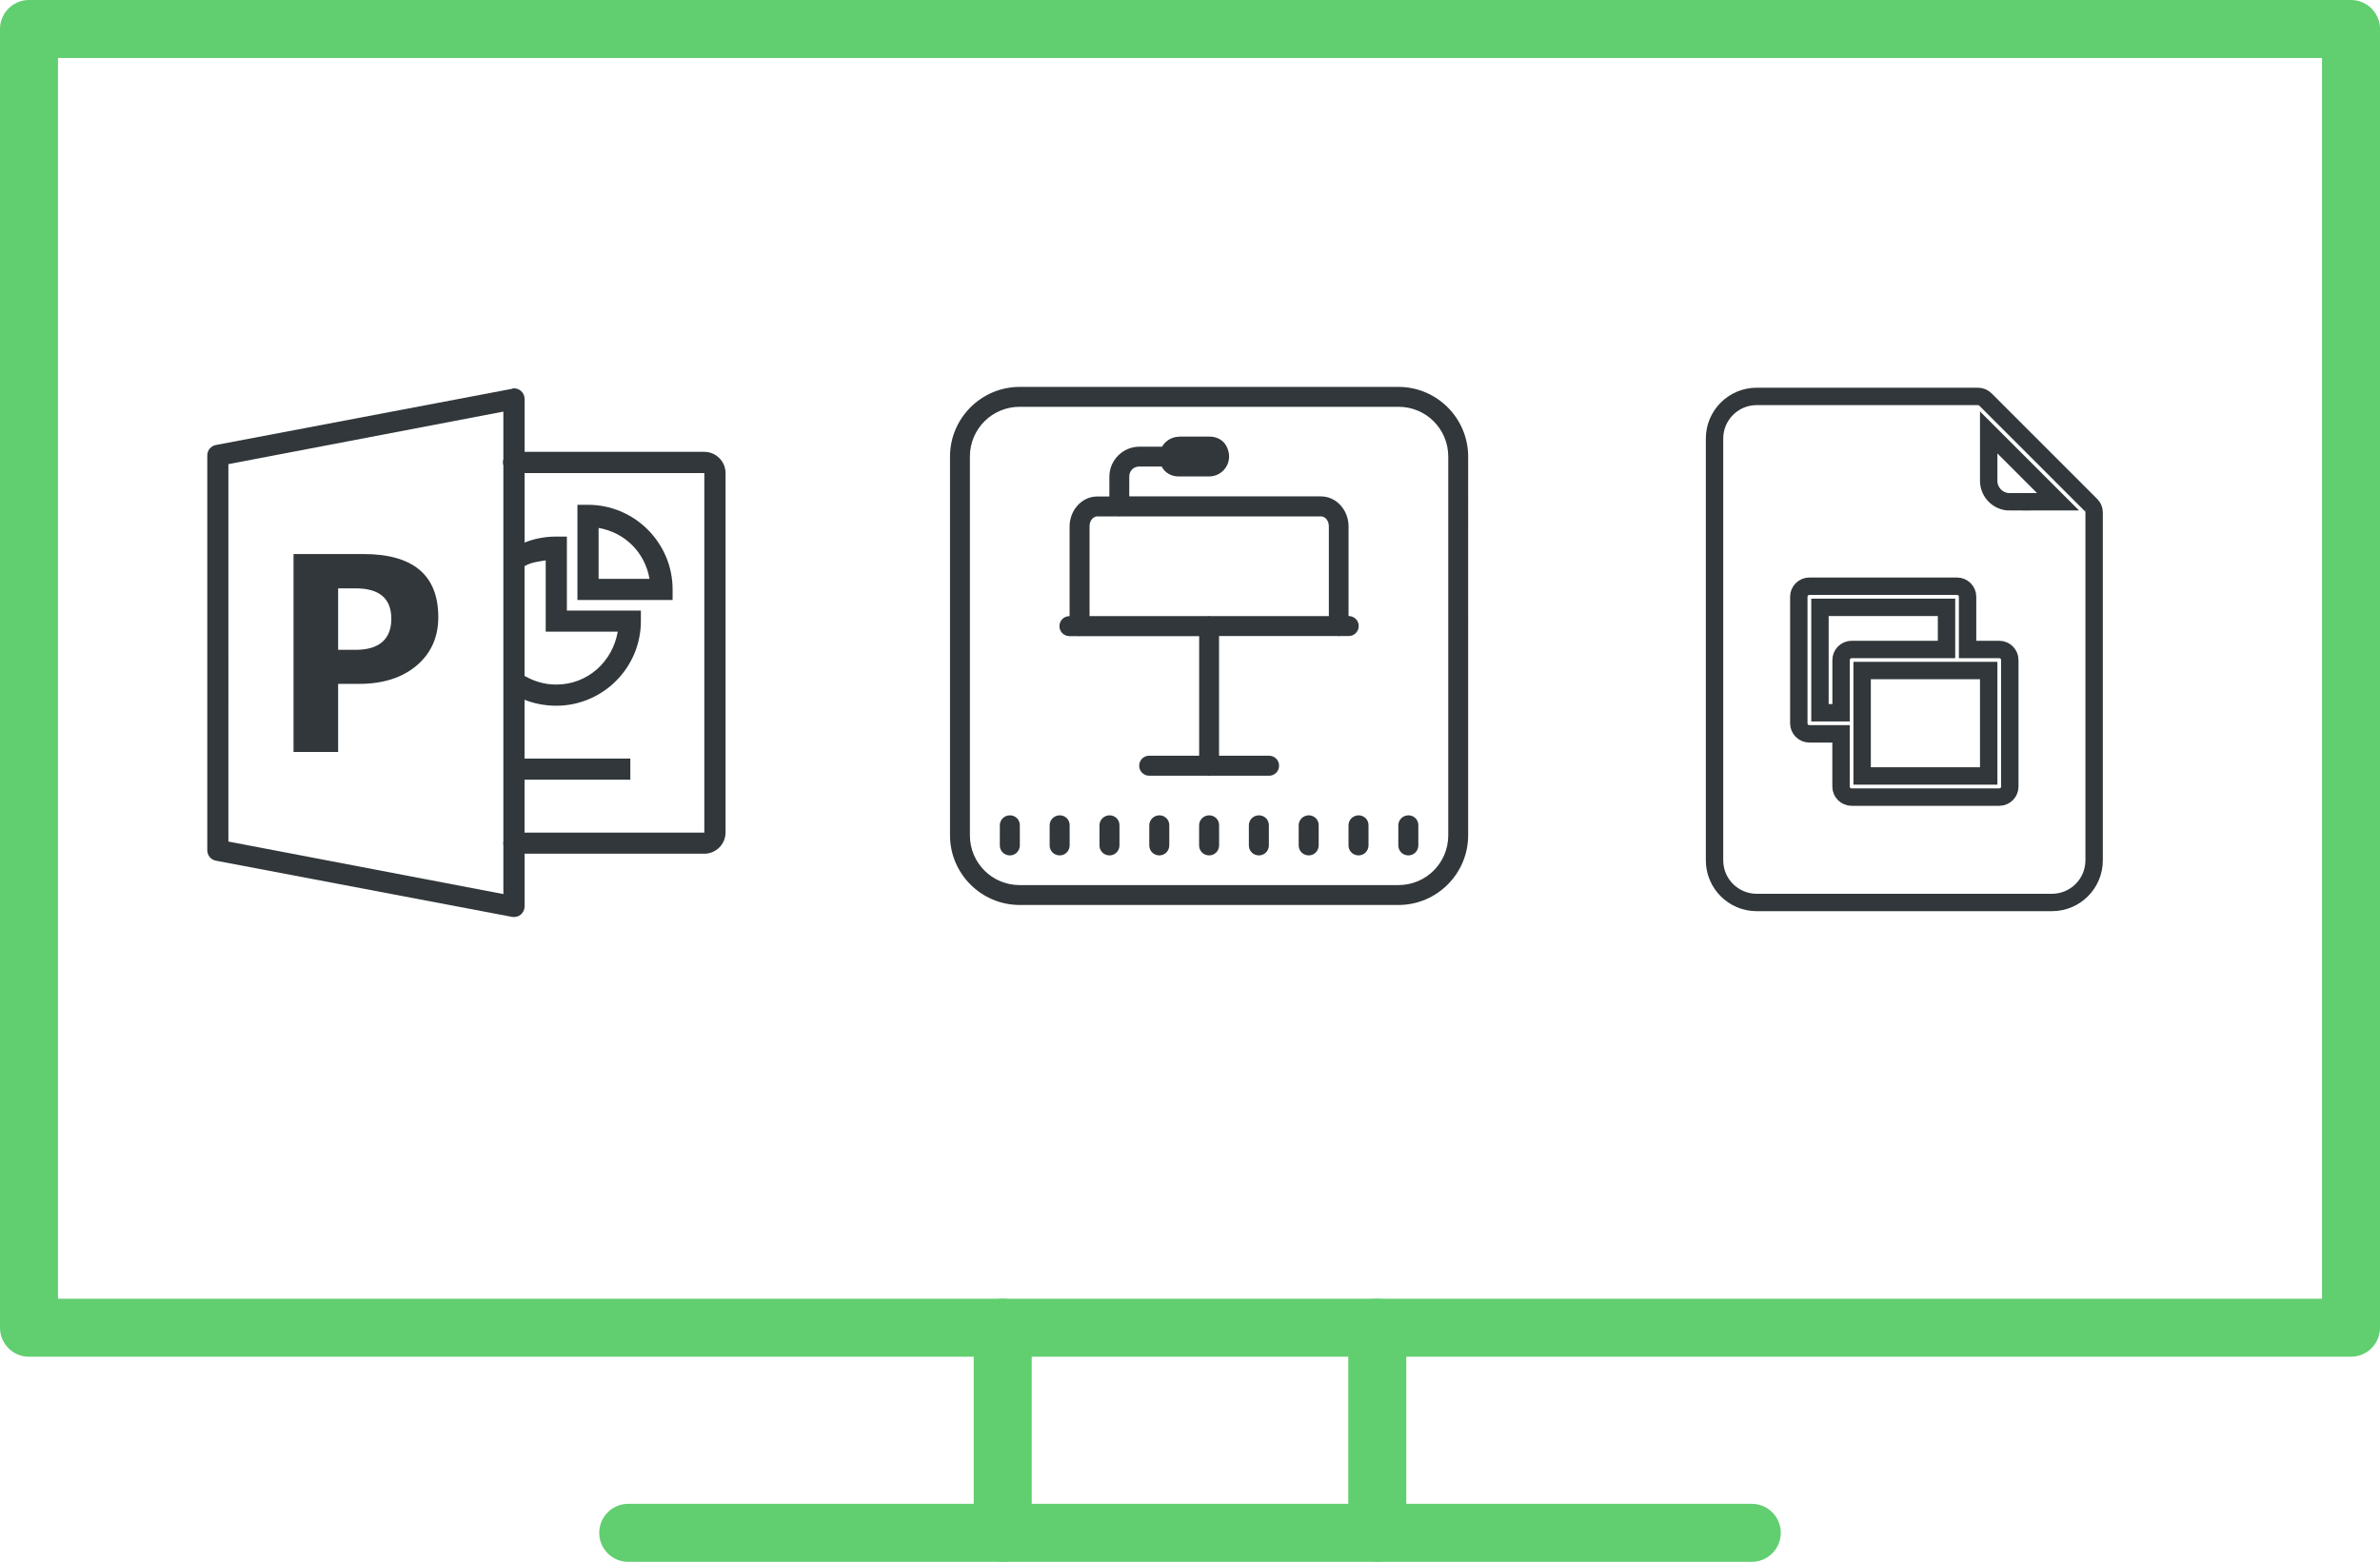
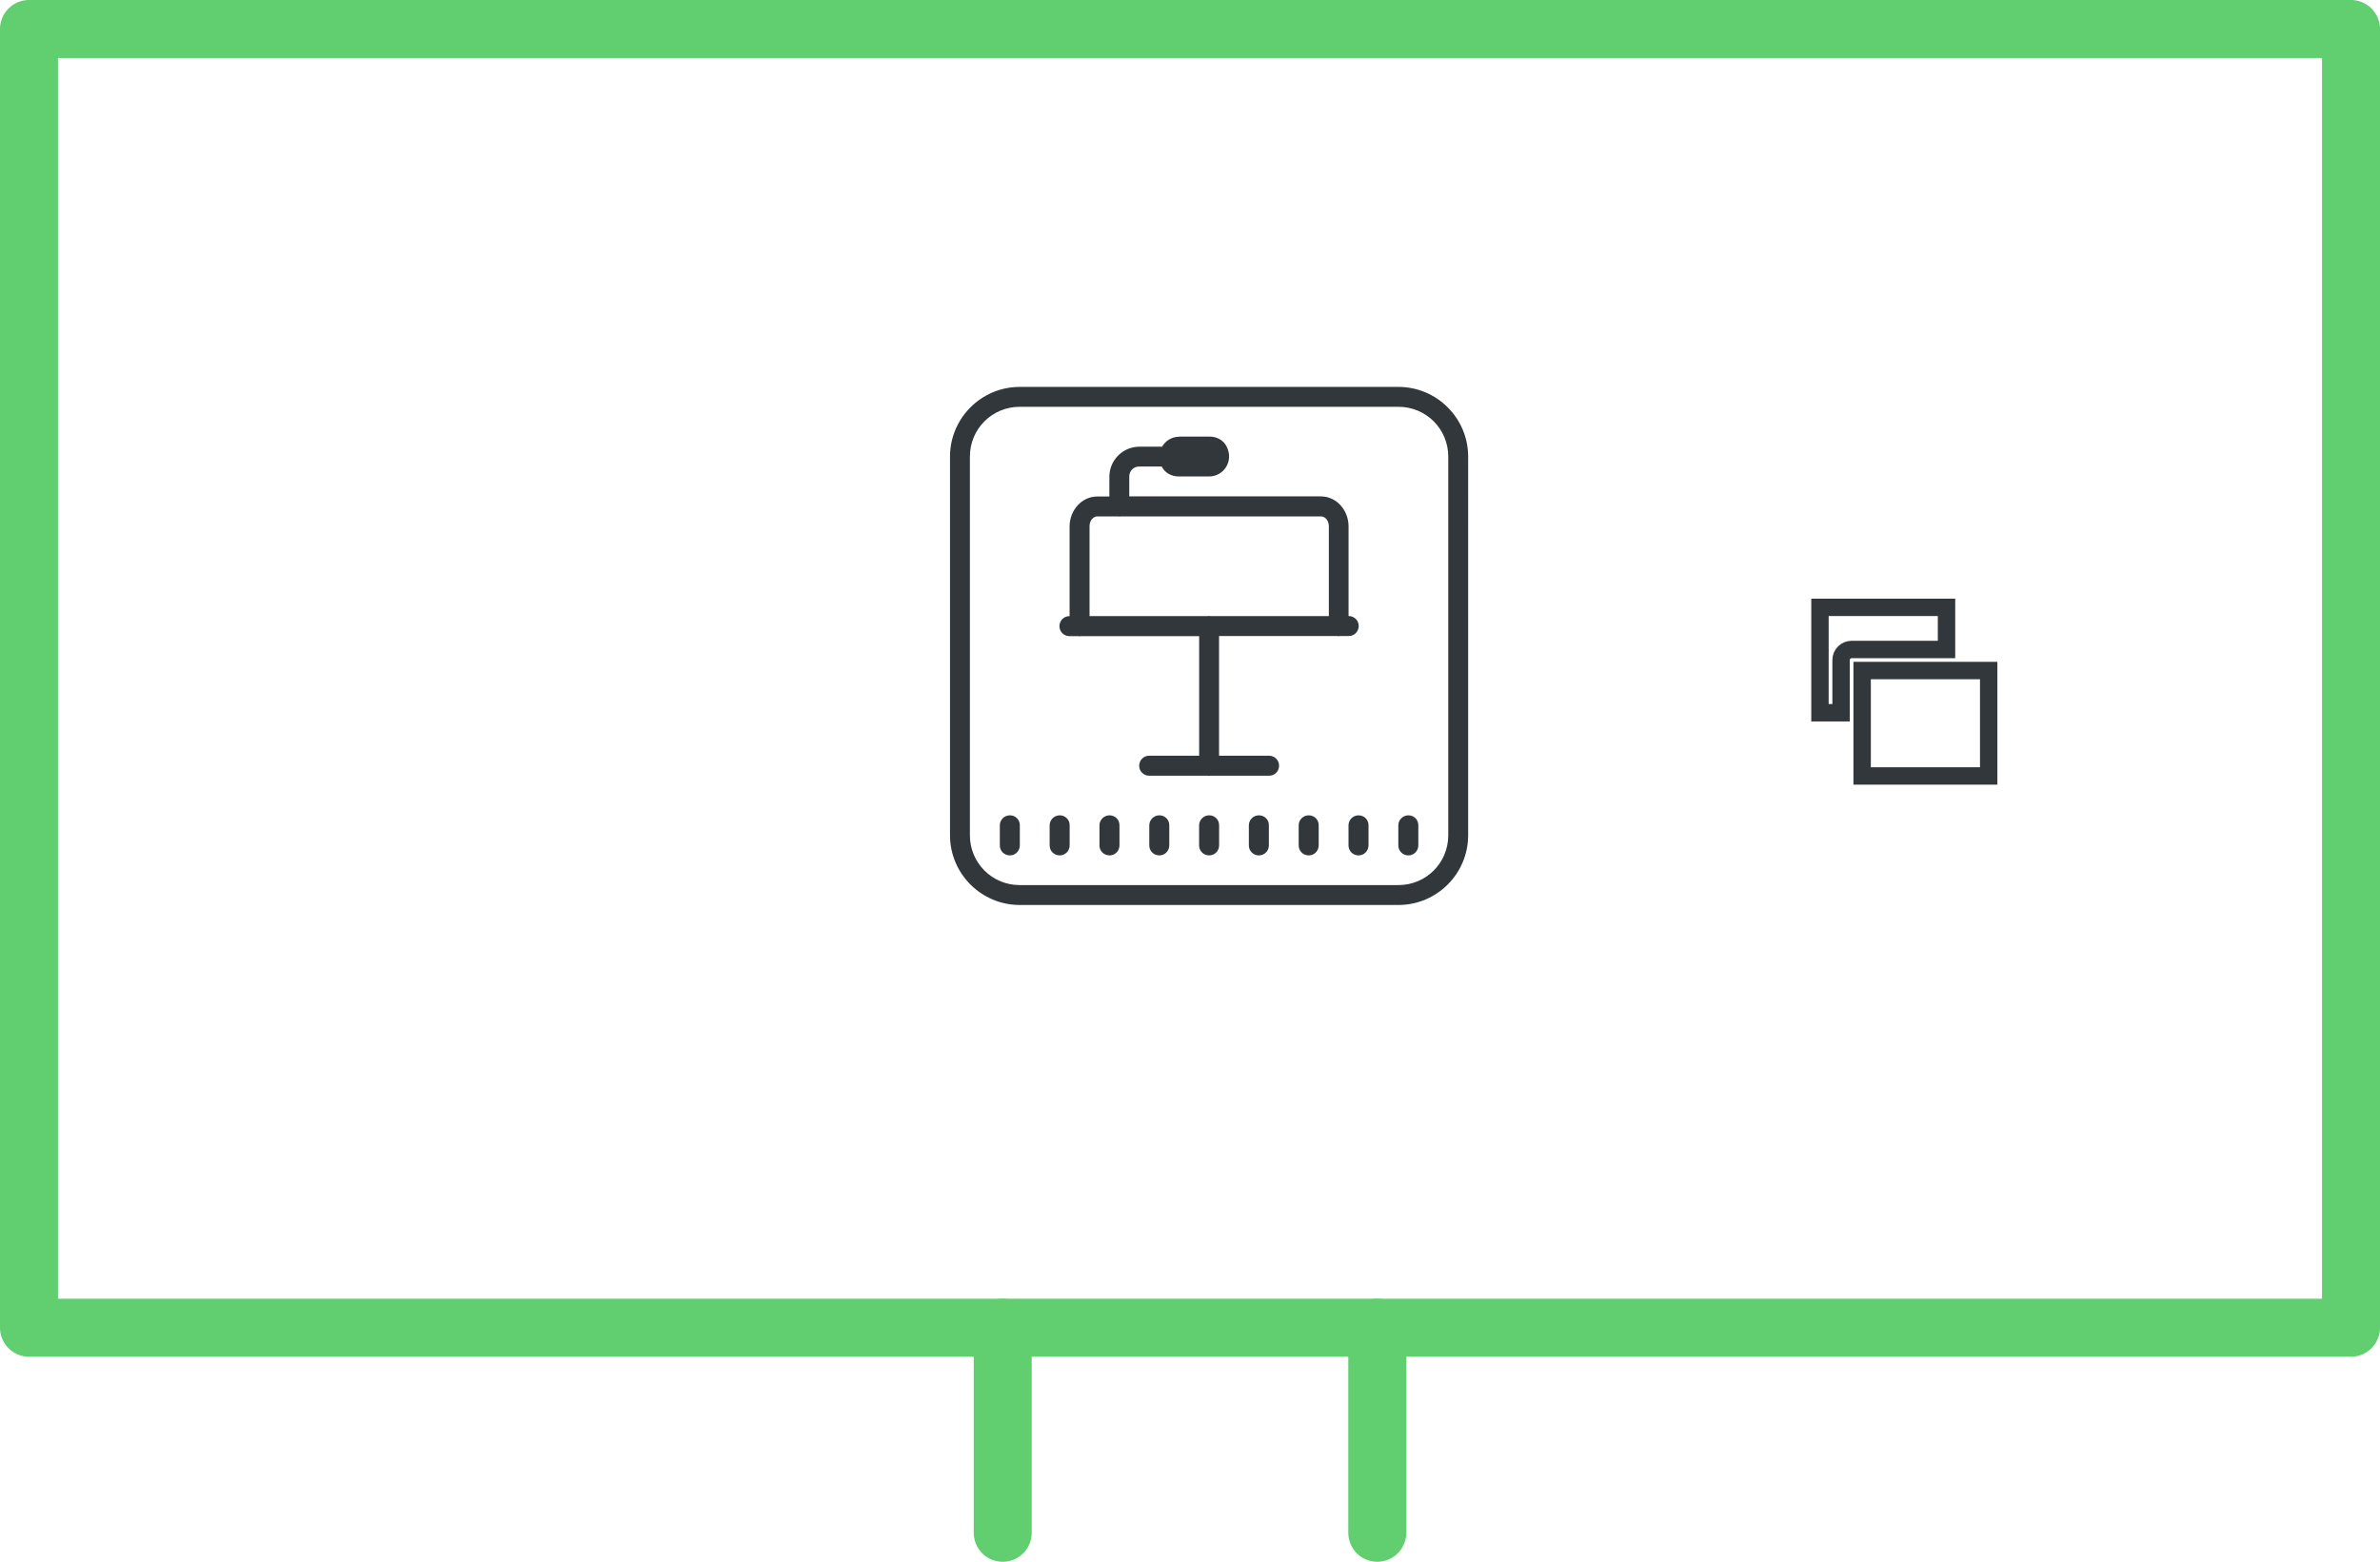
<svg xmlns="http://www.w3.org/2000/svg" id="Layer_1" width="410.36" height="269.33" viewBox="0 0 410.36 269.33">
  <g id="g1540">
    <path id="rect1524" d="M5,5H405.36V228.96H5V5Z" fill="none" stroke="#61ce70" stroke-linecap="round" stroke-linejoin="round" stroke-width="10" />
    <path id="path1530" d="M172.89,228.96v35.36" fill="none" stroke="#61ce70" stroke-linecap="round" stroke-linejoin="round" stroke-width="10" />
    <path id="path1532" d="M237.47,228.96v35.36" fill="none" stroke="#61ce70" stroke-linecap="round" stroke-linejoin="round" stroke-width="10" />
-     <path id="path1534" d="M108.32,264.33h193.72" fill="none" stroke="#61ce70" stroke-linecap="round" stroke-linejoin="round" stroke-width="10" />
  </g>
-   <path d="M88.39,66.99s-.08,.04-.11,.06l-51.06,9.69c-.87,.16-1.5,.93-1.48,1.82v68.04c-.01,.89,.61,1.66,1.48,1.82l51.06,9.69c.53,.1,1.08-.04,1.5-.38,.41-.34,.66-.85,.67-1.39v-9.12h31c1.99,0,3.65-1.65,3.65-3.65v-62c0-1.99-1.65-3.65-3.65-3.65h-31v-9.12c0-.53-.22-1.03-.61-1.37-.39-.35-.92-.51-1.44-.45Zm-1.6,3.99v8.21c-.11,.36-.11,.73,0,1.08v64.79c-.05,.24-.05,.5,0,.74v8.38l-47.41-9.06V80.04l47.41-9.06Zm3.65,10.6h31v62h-31v-9.12h18.24v-3.65h-18.24v-10.14c1.68,.67,3.55,1.03,5.47,1.03,8.03,0,14.59-6.55,14.59-14.59v-1.82h-12.76v-12.76h-1.82c-1.93,0-3.78,.35-5.47,1.03v-11.97Zm9.12,5.47v16.41h16.41v-1.82c0-8.03-6.55-14.59-14.59-14.59h-1.82Zm3.65,3.99c4.54,.78,7.99,4.23,8.78,8.78h-8.78v-8.78Zm-52.6,4.5v34.13h7.69v-11.74h3.65c4.12,0,7.45-1.08,9.92-3.19s3.7-4.89,3.7-8.32c0-7.25-4.34-10.88-12.94-10.88h-12.02Zm43.48,1.08v12.31h12.42c-.89,5.16-5.18,9.12-10.6,9.12-1.91,0-3.68-.51-5.24-1.37-.07-.04-.15-.08-.23-.11v-18.92c.06-.04,.11-.07,.17-.11,1.03-.58,2.27-.7,3.48-.91Zm-35.79,4.84h3.02c4.09,0,6.15,1.74,6.15,5.24s-2.07,5.36-6.15,5.36h-3.02v-10.6Z" fill="#31373a" />
  <path d="M175.82,66.72c-6.63,0-12.02,5.4-12.02,12.02v65.3c0,6.63,5.4,12.02,12.02,12.02h65.3c6.63,0,12.02-5.4,12.02-12.02V78.74c0-6.63-5.4-12.02-12.02-12.02,0,0-65.3,0-65.3,0Zm0,3.43h65.3c4.77,0,8.59,3.83,8.59,8.59v65.3c0,4.77-3.83,8.59-8.59,8.59h-65.3c-4.77,0-8.59-3.83-8.59-8.59V78.74c0-4.77,3.83-8.59,8.59-8.59Zm27.5,5.16c-1.26,0-2.37,.7-2.96,1.72h-3.92c-2.83,0-5.16,2.33-5.16,5.16v3.43h-2.09c-2.73,0-4.77,2.44-4.77,5.16v15.47c-.96-.02-1.73,.74-1.75,1.7-.02,.96,.74,1.73,1.7,1.75h1.48c.18,.04,.38,.04,.56,0h20.35v20.62h-8.59c-.96-.02-1.73,.74-1.75,1.7-.02,.96,.74,1.73,1.7,1.75h10.07c.18,.04,.38,.04,.56,0h10.04c.96,.02,1.73-.74,1.75-1.7s-.74-1.73-1.7-1.75h-8.65v-20.64h20.33c.18,.04,.38,.04,.56,0h1.44c.96,.02,1.73-.74,1.75-1.7,.02-.96-.74-1.73-1.7-1.75h-.05v-15.47c0-2.73-2.04-5.16-4.77-5.16h-33.04v-3.43c0-.97,.74-1.72,1.72-1.72h3.88s.02,.05,.04,.09c.54,1.03,1.68,1.62,2.85,1.62h5.29c2.47,0,4.35-2.64,2.96-5.25-.54-1.03-1.68-1.62-2.85-1.62h-5.27v.02Zm-14.12,13.74h3.54c.18,.04,.38,.04,.56,0h34.48c.65,0,1.34,.65,1.34,1.72v15.47h-20.37c-.09-.02-.2-.02-.29-.02s-.16,.02-.25,.02h-20.35v-15.47c0-1.07,.69-1.72,1.34-1.72Zm-15.11,51.55c-.96,.02-1.7,.79-1.7,1.73v3.43c-.02,.96,.74,1.73,1.7,1.75s1.73-.74,1.75-1.7v-3.48c.02-.96-.74-1.73-1.7-1.73-.02,0-.04,0-.05,0Zm8.59,0c-.94,.02-1.7,.79-1.7,1.73v3.43c-.02,.96,.74,1.73,1.7,1.75s1.73-.74,1.75-1.7v-3.48c.02-.96-.74-1.73-1.7-1.73t-.05,0Zm8.59,0c-.94,.02-1.7,.79-1.7,1.73v3.43c-.02,.96,.74,1.73,1.7,1.75,.96,.02,1.73-.74,1.75-1.7v-3.48c.02-.96-.74-1.73-1.7-1.73t-.05,0Zm8.59,0c-.94,.02-1.7,.79-1.7,1.73v3.43c-.02,.96,.74,1.73,1.7,1.75,.96,.02,1.73-.74,1.75-1.7v-3.48c.02-.96-.74-1.73-1.7-1.73-.04,0-.05,0-.05,0Zm8.59,0c-.94,.02-1.7,.79-1.7,1.73v3.43c-.02,.96,.74,1.73,1.7,1.75,.96,.02,1.73-.74,1.75-1.7v-3.48c.02-.96-.74-1.73-1.7-1.73-.04,0-.05,0-.05,0Zm8.58,0c-.96,.02-1.7,.79-1.7,1.73v3.43c-.02,.96,.74,1.73,1.7,1.75s1.73-.74,1.75-1.7v-3.48c.02-.96-.74-1.73-1.7-1.73-.02,0-.04,0-.05,0Zm8.59,0c-.96,.02-1.7,.79-1.7,1.73v3.43c-.02,.96,.74,1.73,1.7,1.75s1.73-.74,1.75-1.7v-3.48c.02-.96-.74-1.73-1.7-1.73-.02,0-.04,0-.05,0Zm8.59,0c-.94,.02-1.7,.79-1.7,1.73v3.43c-.02,.96,.74,1.73,1.7,1.75s1.73-.74,1.75-1.7v-3.48c.02-.96-.74-1.73-1.7-1.73-.02,0-.04,0-.05,0Zm8.59,0c-.94,.02-1.7,.79-1.7,1.73v3.43c-.02,.96,.74,1.73,1.7,1.75s1.73-.74,1.75-1.7v-3.48c.02-.96-.74-1.73-1.7-1.73-.02,0-.04,0-.05,0Z" fill="#31373a" />
  <g id="Google_Slides">
    <path d="M319.25,112h16.37v-7.27h-21.82v18.18h3.64v-9.09c0-1,.81-1.82,1.82-1.82Z" fill="none" stroke="#31373a" stroke-miterlimit="10" stroke-width="3" />
    <rect x="321.07" y="115.63" width="21.82" height="18.18" fill="none" stroke="#31373a" stroke-miterlimit="10" stroke-width="3" />
-     <path d="M360.53,87.09l-18.18-18.18c-.34-.34-.79-.54-1.27-.55h-38.19c-4.02,0-7.27,3.26-7.27,7.27v72.73c0,4.02,3.26,7.27,7.27,7.27h50.91c4.02,0,7.27-3.26,7.27-7.27v-60.01c0-.48-.2-.94-.55-1.27Zm-14,48.55c0,1-.81,1.82-1.82,1.82h-25.46c-1,0-1.82-.81-1.82-1.82v-9.09h-5.46c-1,0-1.82-.81-1.82-1.82v-21.82c0-1,.81-1.82,1.82-1.82h25.46c1,0,1.82,.81,1.82,1.82v9.09h5.46c1,0,1.82,.81,1.82,1.82v21.82Zm0-49.1c-2.01,0-3.64-1.63-3.64-3.64v-8.33l11.96,11.96h-8.33Z" fill="none" stroke="#31373a" stroke-miterlimit="10" stroke-width="3" />
  </g>
</svg>